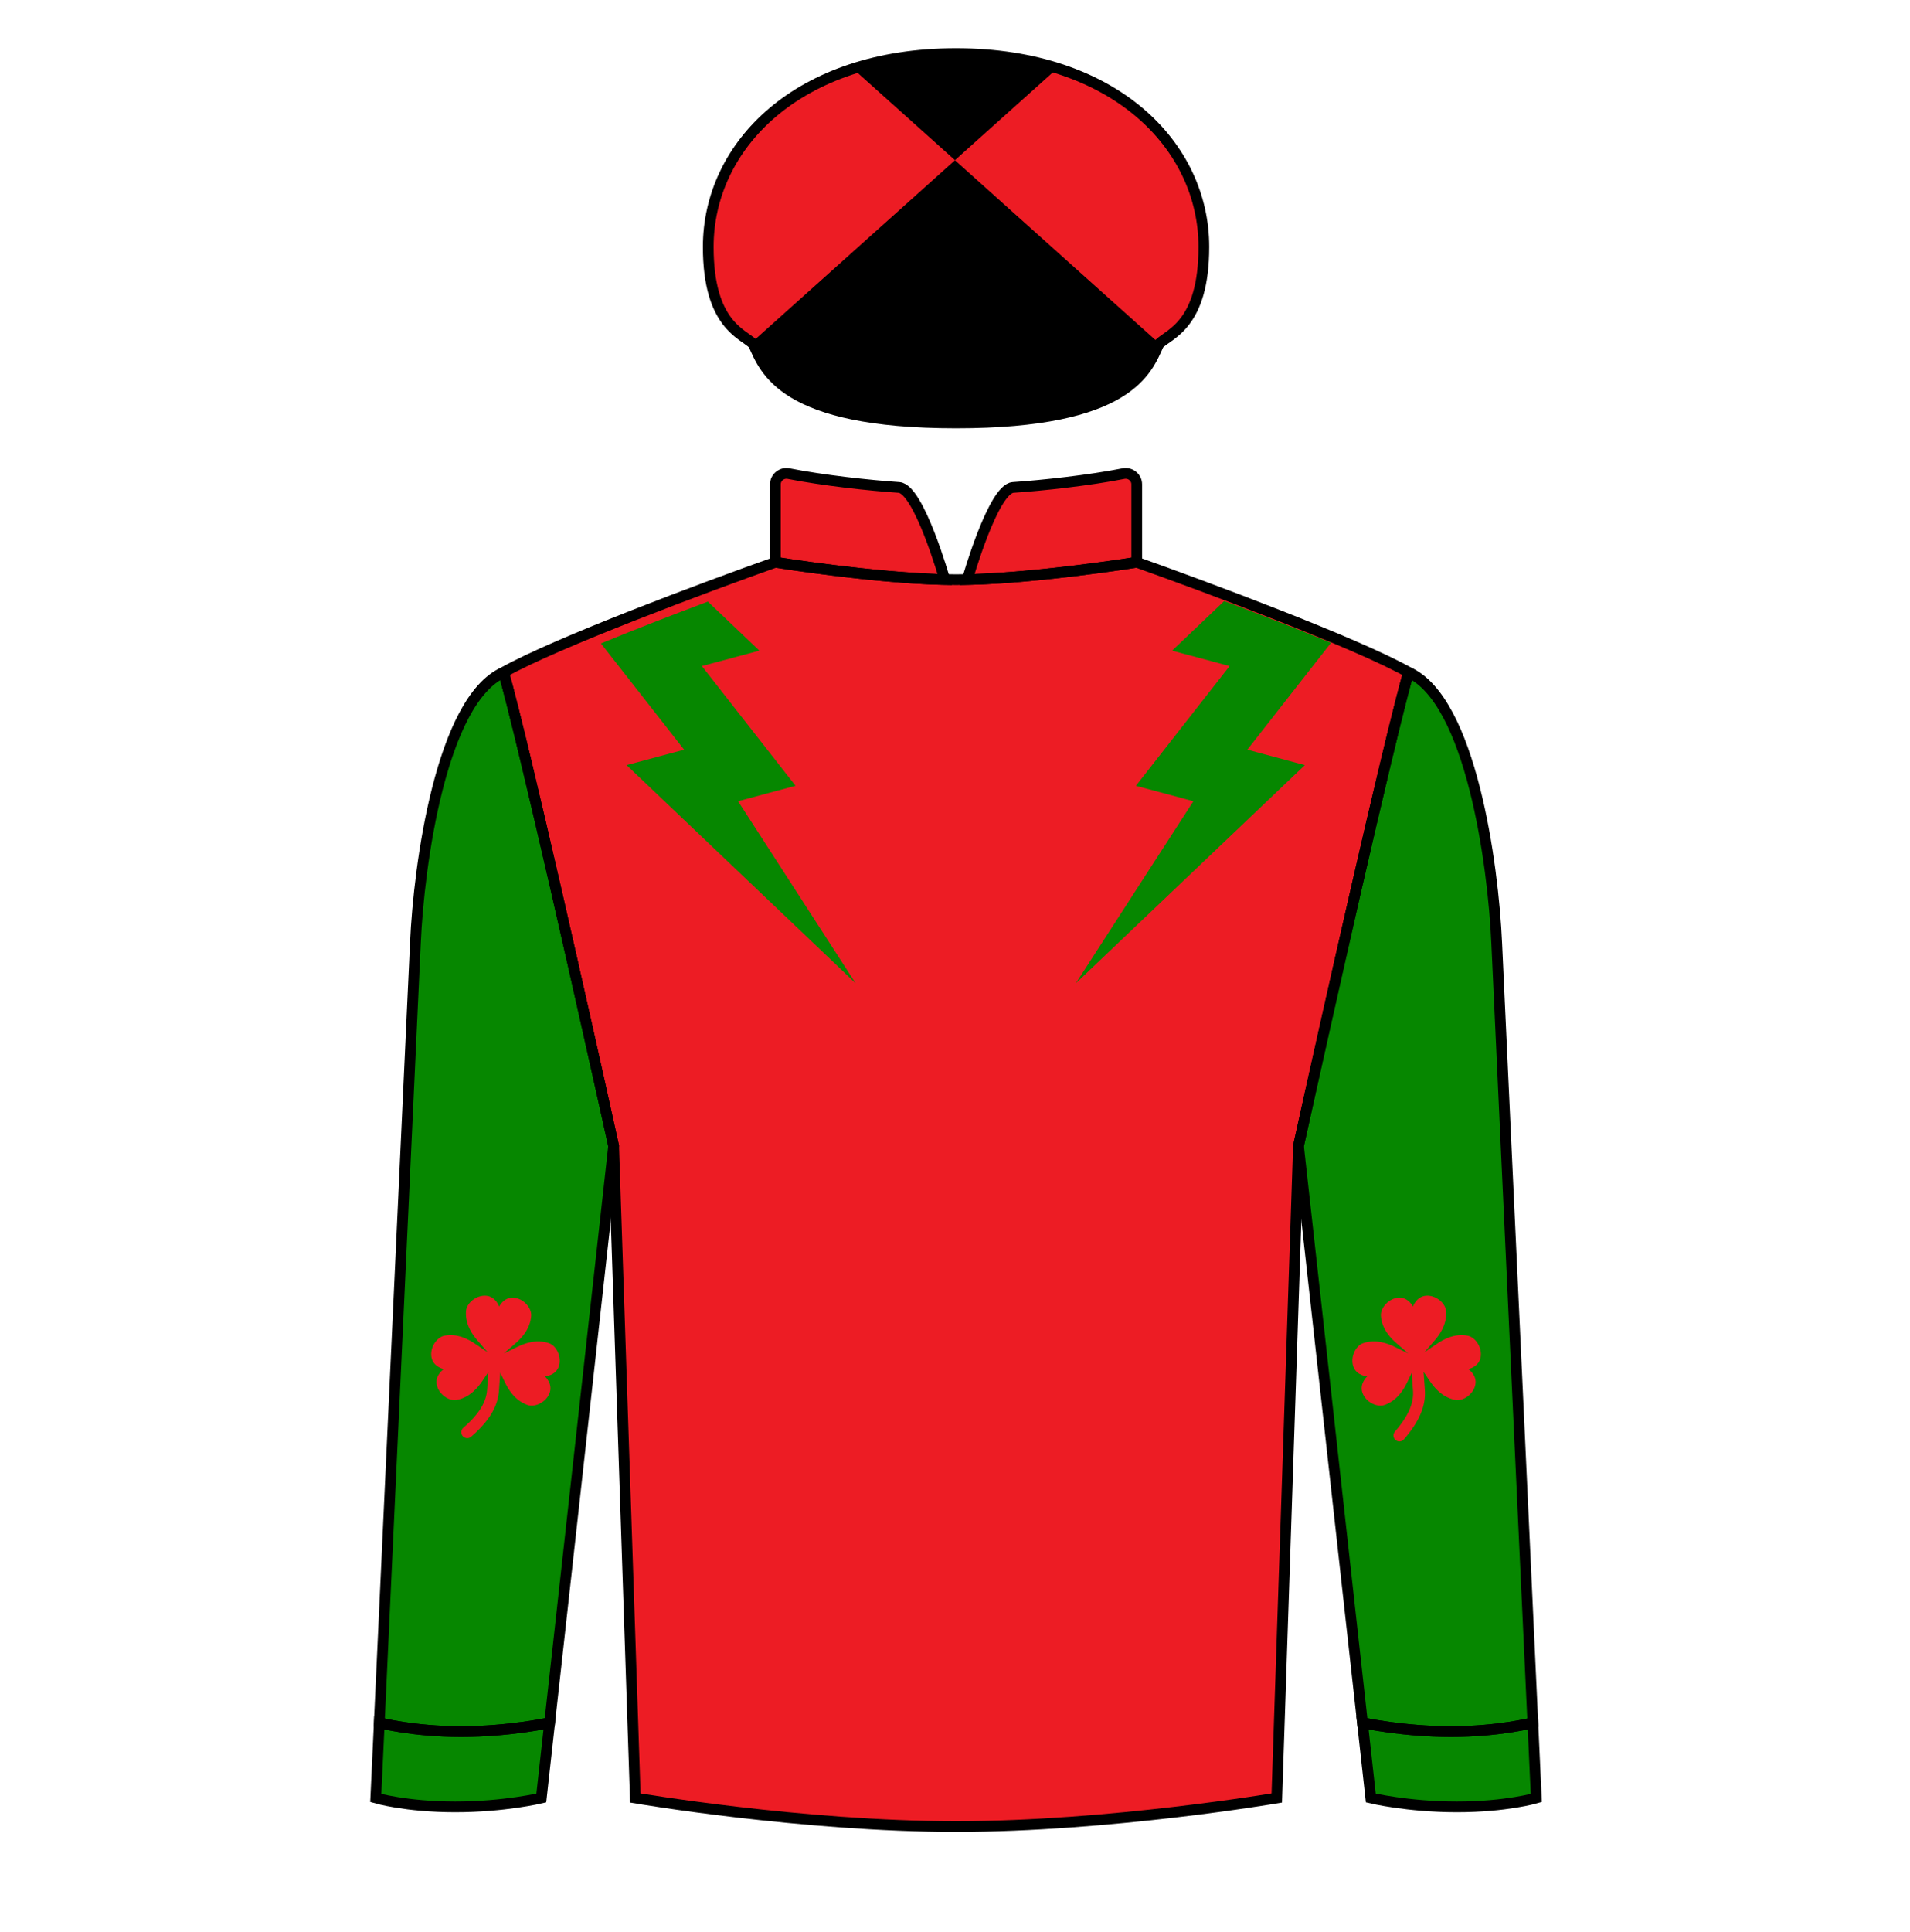
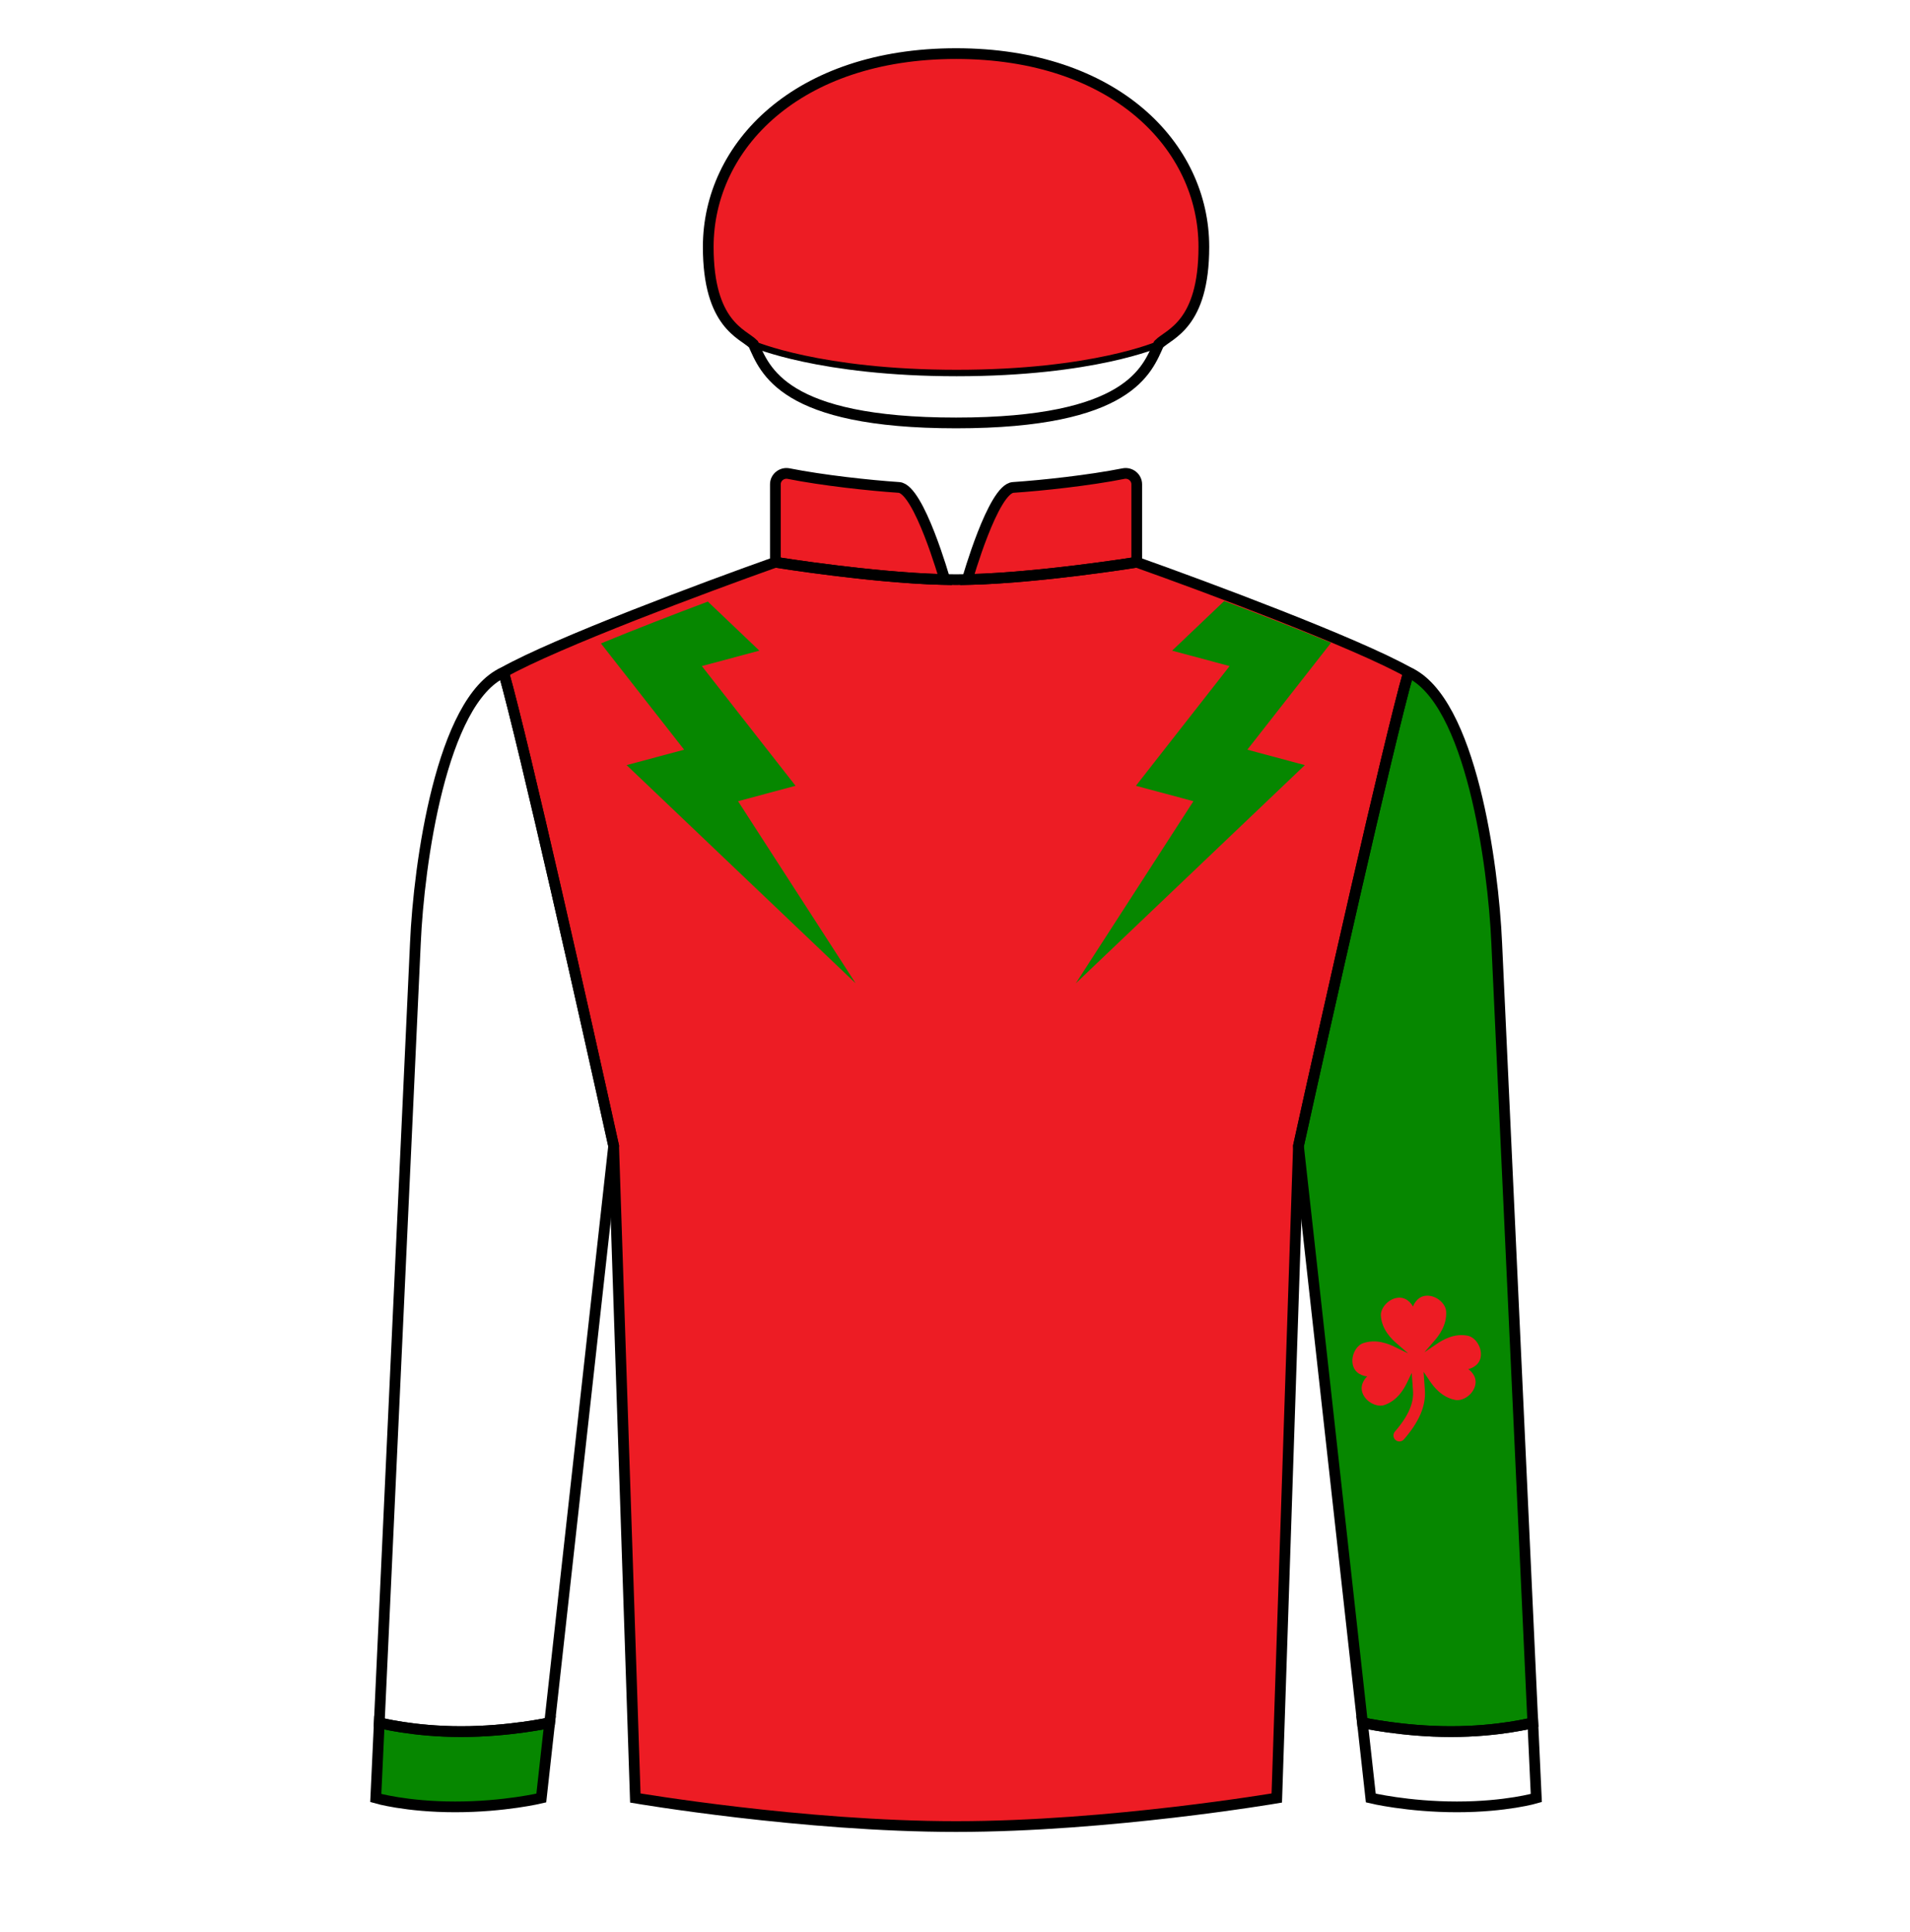
<svg xmlns="http://www.w3.org/2000/svg" width="89" height="90" fill="none" viewBox="0 0 89 90">
  <path d="M36.13 26.19C36.13 26.19 41.171 27.003 44.549 27.003C47.926 27.003 52.968 26.19 52.968 26.19C56.179 27.329 63.207 29.95 65.631 31.317C64.637 34.859 61.798 47.502 60.504 53.38L59.494 83.755C59.494 83.755 51.688 85.085 44.549 85.085C37.41 85.085 29.604 83.755 29.604 83.755L28.594 53.38C27.299 47.502 24.461 34.859 23.467 31.317C25.891 29.95 32.919 27.329 36.13 26.19Z" fill="#ed1c24" />
  <path d="M36.13 22.561V26.19C36.13 26.19 40.672 26.923 44.023 26.997C44.023 26.997 42.822 22.769 41.889 22.706C40.518 22.614 38.342 22.378 36.749 22.062C36.432 21.999 36.13 22.238 36.13 22.561Z" fill="#ed1c24" />
  <path d="M52.968 22.561V26.19C52.968 26.19 48.425 26.923 45.075 26.997C45.075 26.997 46.276 22.769 47.209 22.706C48.58 22.614 50.756 22.378 52.349 22.062C52.666 21.999 52.968 22.238 52.968 22.561Z" fill="#ed1c24" />
  <path fill-rule="evenodd" clip-rule="evenodd" d="M57.044 27.997C58.656 28.602 60.428 29.287 62.022 29.942L58.122 34.922L60.802 35.641L50.13 45.805L55.609 37.322L52.93 36.604L57.296 31.027L54.616 30.309L57.044 27.997ZM32.984 28.023L35.384 30.309L32.704 31.027L37.07 36.604L34.391 37.322L39.87 45.805L29.198 35.641L31.878 34.922L28.002 29.973C29.592 29.317 31.365 28.631 32.984 28.023Z" fill="#068700" />
  <path d="M21.211 84.168C23.51 84.168 25.223 83.755 25.223 83.755L25.612 80.248C25.612 80.248 23.732 80.662 21.487 80.662C19.242 80.662 17.673 80.248 17.673 80.248L17.51 83.755C17.51 83.755 18.913 84.168 21.211 84.168Z" fill="#068700" />
-   <path d="M67.887 84.168C65.588 84.168 63.875 83.755 63.875 83.755L63.486 80.248C63.486 80.248 65.366 80.662 67.611 80.662C69.856 80.662 71.425 80.248 71.425 80.248L71.587 83.755C71.587 83.755 70.185 84.168 67.887 84.168Z" fill="#068700" />
-   <path d="M28.594 53.38C27.299 47.502 24.461 34.859 23.467 31.317C20.561 32.622 19.515 40.269 19.356 43.929L17.673 80.248C17.673 80.248 19.242 80.662 21.487 80.662C23.732 80.662 25.612 80.248 25.612 80.248L28.594 53.38Z" fill="#068700" />
  <path d="M60.504 53.38C61.799 47.502 64.637 34.859 65.631 31.317C68.537 32.622 69.582 40.269 69.742 43.929L71.425 80.248C71.425 80.248 69.856 80.662 67.611 80.662C65.366 80.662 63.486 80.248 63.486 80.248L60.504 53.38Z" fill="#068700" />
-   <path fill-rule="evenodd" clip-rule="evenodd" d="M23.256 60.865C23.256 60.865 23.105 60.391 22.645 60.358C22.184 60.325 21.74 60.71 21.714 61.078C21.668 61.722 22.049 62.213 22.263 62.459L22.724 62.992L22.147 62.602C21.877 62.419 21.345 62.098 20.711 62.22C20.348 62.29 20.019 62.777 20.106 63.23C20.193 63.683 20.682 63.777 20.682 63.777C20.682 63.777 20.263 64.046 20.351 64.499C20.438 64.952 20.924 65.281 21.287 65.212C21.921 65.09 22.296 64.594 22.479 64.324L22.757 63.914L22.697 64.747C22.658 65.289 22.352 65.848 21.591 66.508C21.476 66.608 21.463 66.783 21.563 66.898C21.663 67.014 21.838 67.027 21.954 66.927C22.771 66.218 23.196 65.534 23.25 64.787L23.31 63.942L23.532 64.4C23.675 64.693 23.975 65.237 24.585 65.448C24.934 65.569 25.463 65.312 25.614 64.876C25.765 64.44 25.389 64.115 25.389 64.115C25.389 64.115 25.886 64.091 26.037 63.655C26.188 63.219 25.931 62.69 25.582 62.569C24.972 62.358 24.4 62.599 24.106 62.742L23.479 63.047L24.012 62.585C24.259 62.371 24.706 61.94 24.752 61.296C24.779 60.927 24.394 60.483 23.934 60.45C23.473 60.417 23.256 60.865 23.256 60.865Z" fill="#ed1c24" />
  <path fill-rule="evenodd" clip-rule="evenodd" d="M65.841 60.865C65.841 60.865 65.624 60.417 65.164 60.45C64.704 60.483 64.319 60.927 64.345 61.296C64.391 61.94 64.839 62.371 65.086 62.585L65.619 63.046L64.992 62.742C64.698 62.599 64.126 62.358 63.516 62.569C63.167 62.69 62.91 63.219 63.061 63.655C63.212 64.091 63.709 64.115 63.709 64.115C63.709 64.115 63.333 64.44 63.484 64.876C63.635 65.312 64.163 65.569 64.512 65.448C65.123 65.237 65.423 64.693 65.566 64.4L65.782 63.954L65.842 64.787C65.881 65.329 65.658 65.926 64.998 66.688C64.898 66.803 64.911 66.978 65.026 67.078C65.142 67.178 65.317 67.166 65.417 67.05C66.125 66.233 66.448 65.495 66.394 64.748L66.334 63.903L66.619 64.324C66.802 64.594 67.176 65.09 67.811 65.212C68.174 65.281 68.66 64.952 68.747 64.499C68.835 64.046 68.416 63.777 68.416 63.777C68.416 63.777 68.904 63.683 68.992 63.23C69.079 62.776 68.75 62.29 68.387 62.22C67.752 62.098 67.221 62.419 66.95 62.602L66.373 62.992L66.835 62.459C67.049 62.213 67.43 61.722 67.384 61.078C67.358 60.71 66.913 60.325 66.453 60.358C65.993 60.391 65.841 60.865 65.841 60.865Z" fill="#ed1c24" />
-   <path d="M35.106 16.032C35.646 17.219 36.455 19.701 44.549 19.701C52.643 19.701 53.452 17.219 53.992 16.032C54.481 15.543 56.096 15.136 56.096 11.5C56.096 6.8 51.941 2.497 44.549 2.497C37.157 2.497 33.002 6.8 33.002 11.5C33.002 15.136 34.617 15.543 35.106 16.032Z" fill="#ed1c24" />
  <path d="M33.002 11.5C33.002 15.136 34.617 15.543 35.106 16.032C35.106 16.032 38.201 17.376 44.58 17.376C50.959 17.376 53.992 16.032 53.992 16.032C54.481 15.543 56.096 15.136 56.096 11.5C56.096 6.797 51.941 2.504 44.549 2.504C37.157 2.504 33.002 6.797 33.002 11.5Z" fill="#ed1c24" />
-   <path fill-rule="evenodd" clip-rule="evenodd" d="M54.023 16.003C54.012 16.012 54.002 16.022 53.992 16.032C53.973 16.074 53.953 16.117 53.933 16.163C53.386 17.391 52.357 19.701 44.549 19.701C36.741 19.701 35.712 17.391 35.164 16.163C35.145 16.117 35.125 16.074 35.106 16.032C35.081 16.007 35.053 15.982 35.023 15.957L44.498 7.465L54.023 16.003ZM49.275 3.178L44.498 7.46L39.748 3.202C41.148 2.751 42.753 2.497 44.549 2.497C46.312 2.497 47.892 2.742 49.275 3.178Z" fill="#000000" />
  <path d="M36.13 26.19C36.13 26.19 41.171 27.003 44.549 27.003C47.926 27.003 52.968 26.19 52.968 26.19C56.179 27.329 63.207 29.95 65.631 31.317C64.637 34.859 61.798 47.502 60.504 53.38L59.494 83.755C59.494 83.755 51.688 85.085 44.549 85.085C37.41 85.085 29.604 83.755 29.604 83.755L28.594 53.38C27.299 47.502 24.461 34.859 23.467 31.317C25.891 29.95 32.919 27.329 36.13 26.19Z" stroke="black" stroke-width="0.5" />
  <path d="M36.13 22.561V26.19C36.13 26.19 40.672 26.923 44.023 26.997C44.023 26.997 42.822 22.769 41.889 22.706C40.518 22.614 38.342 22.378 36.749 22.062C36.432 21.999 36.13 22.238 36.13 22.561Z" stroke="black" stroke-width="0.5" />
  <path d="M52.968 22.561V26.19C52.968 26.19 48.425 26.923 45.075 26.997C45.075 26.997 46.276 22.769 47.209 22.706C48.58 22.614 50.756 22.378 52.349 22.062C52.666 21.999 52.968 22.238 52.968 22.561Z" stroke="black" stroke-width="0.5" />
  <path d="M28.594 53.38C27.299 47.502 24.461 34.859 23.467 31.317C20.561 32.622 19.515 40.269 19.356 43.929L17.673 80.248C17.673 80.248 19.242 80.662 21.487 80.662C23.732 80.662 25.612 80.248 25.612 80.248L28.594 53.38Z" stroke="black" stroke-width="0.5" />
  <path d="M60.504 53.38C61.799 47.502 64.637 34.859 65.631 31.317C68.537 32.622 69.582 40.269 69.742 43.929L71.425 80.248C71.425 80.248 69.856 80.662 67.611 80.662C65.366 80.662 63.486 80.248 63.486 80.248L60.504 53.38Z" stroke="black" stroke-width="0.5" />
  <path d="M21.211 84.168C23.51 84.168 25.223 83.755 25.223 83.755L25.612 80.248C25.612 80.248 23.732 80.662 21.487 80.662C19.242 80.662 17.673 80.248 17.673 80.248L17.51 83.755C17.51 83.755 18.913 84.168 21.211 84.168Z" stroke="black" stroke-width="0.5" />
  <path d="M67.887 84.168C65.588 84.168 63.875 83.755 63.875 83.755L63.486 80.248C63.486 80.248 65.366 80.662 67.611 80.662C69.856 80.662 71.425 80.248 71.425 80.248L71.587 83.755C71.587 83.755 70.185 84.168 67.887 84.168Z" stroke="black" stroke-width="0.5" />
  <path d="M35.106 16.032C35.646 17.219 36.455 19.701 44.549 19.701C52.643 19.701 53.452 17.219 53.992 16.032C54.481 15.543 56.096 15.136 56.096 11.5C56.096 6.8 51.941 2.497 44.549 2.497C37.157 2.497 33.002 6.8 33.002 11.5C33.002 15.136 34.617 15.543 35.106 16.032Z" stroke="black" stroke-width="0.5" />
  <path d="M33.002 11.5C33.002 15.136 34.617 15.543 35.106 16.032C35.106 16.032 38.201 17.376 44.58 17.376C50.959 17.376 53.992 16.032 53.992 16.032C54.481 15.543 56.096 15.136 56.096 11.5C56.096 6.797 51.941 2.504 44.549 2.504C37.157 2.504 33.002 6.797 33.002 11.5Z" stroke="black" stroke-width="0.3" />
</svg>